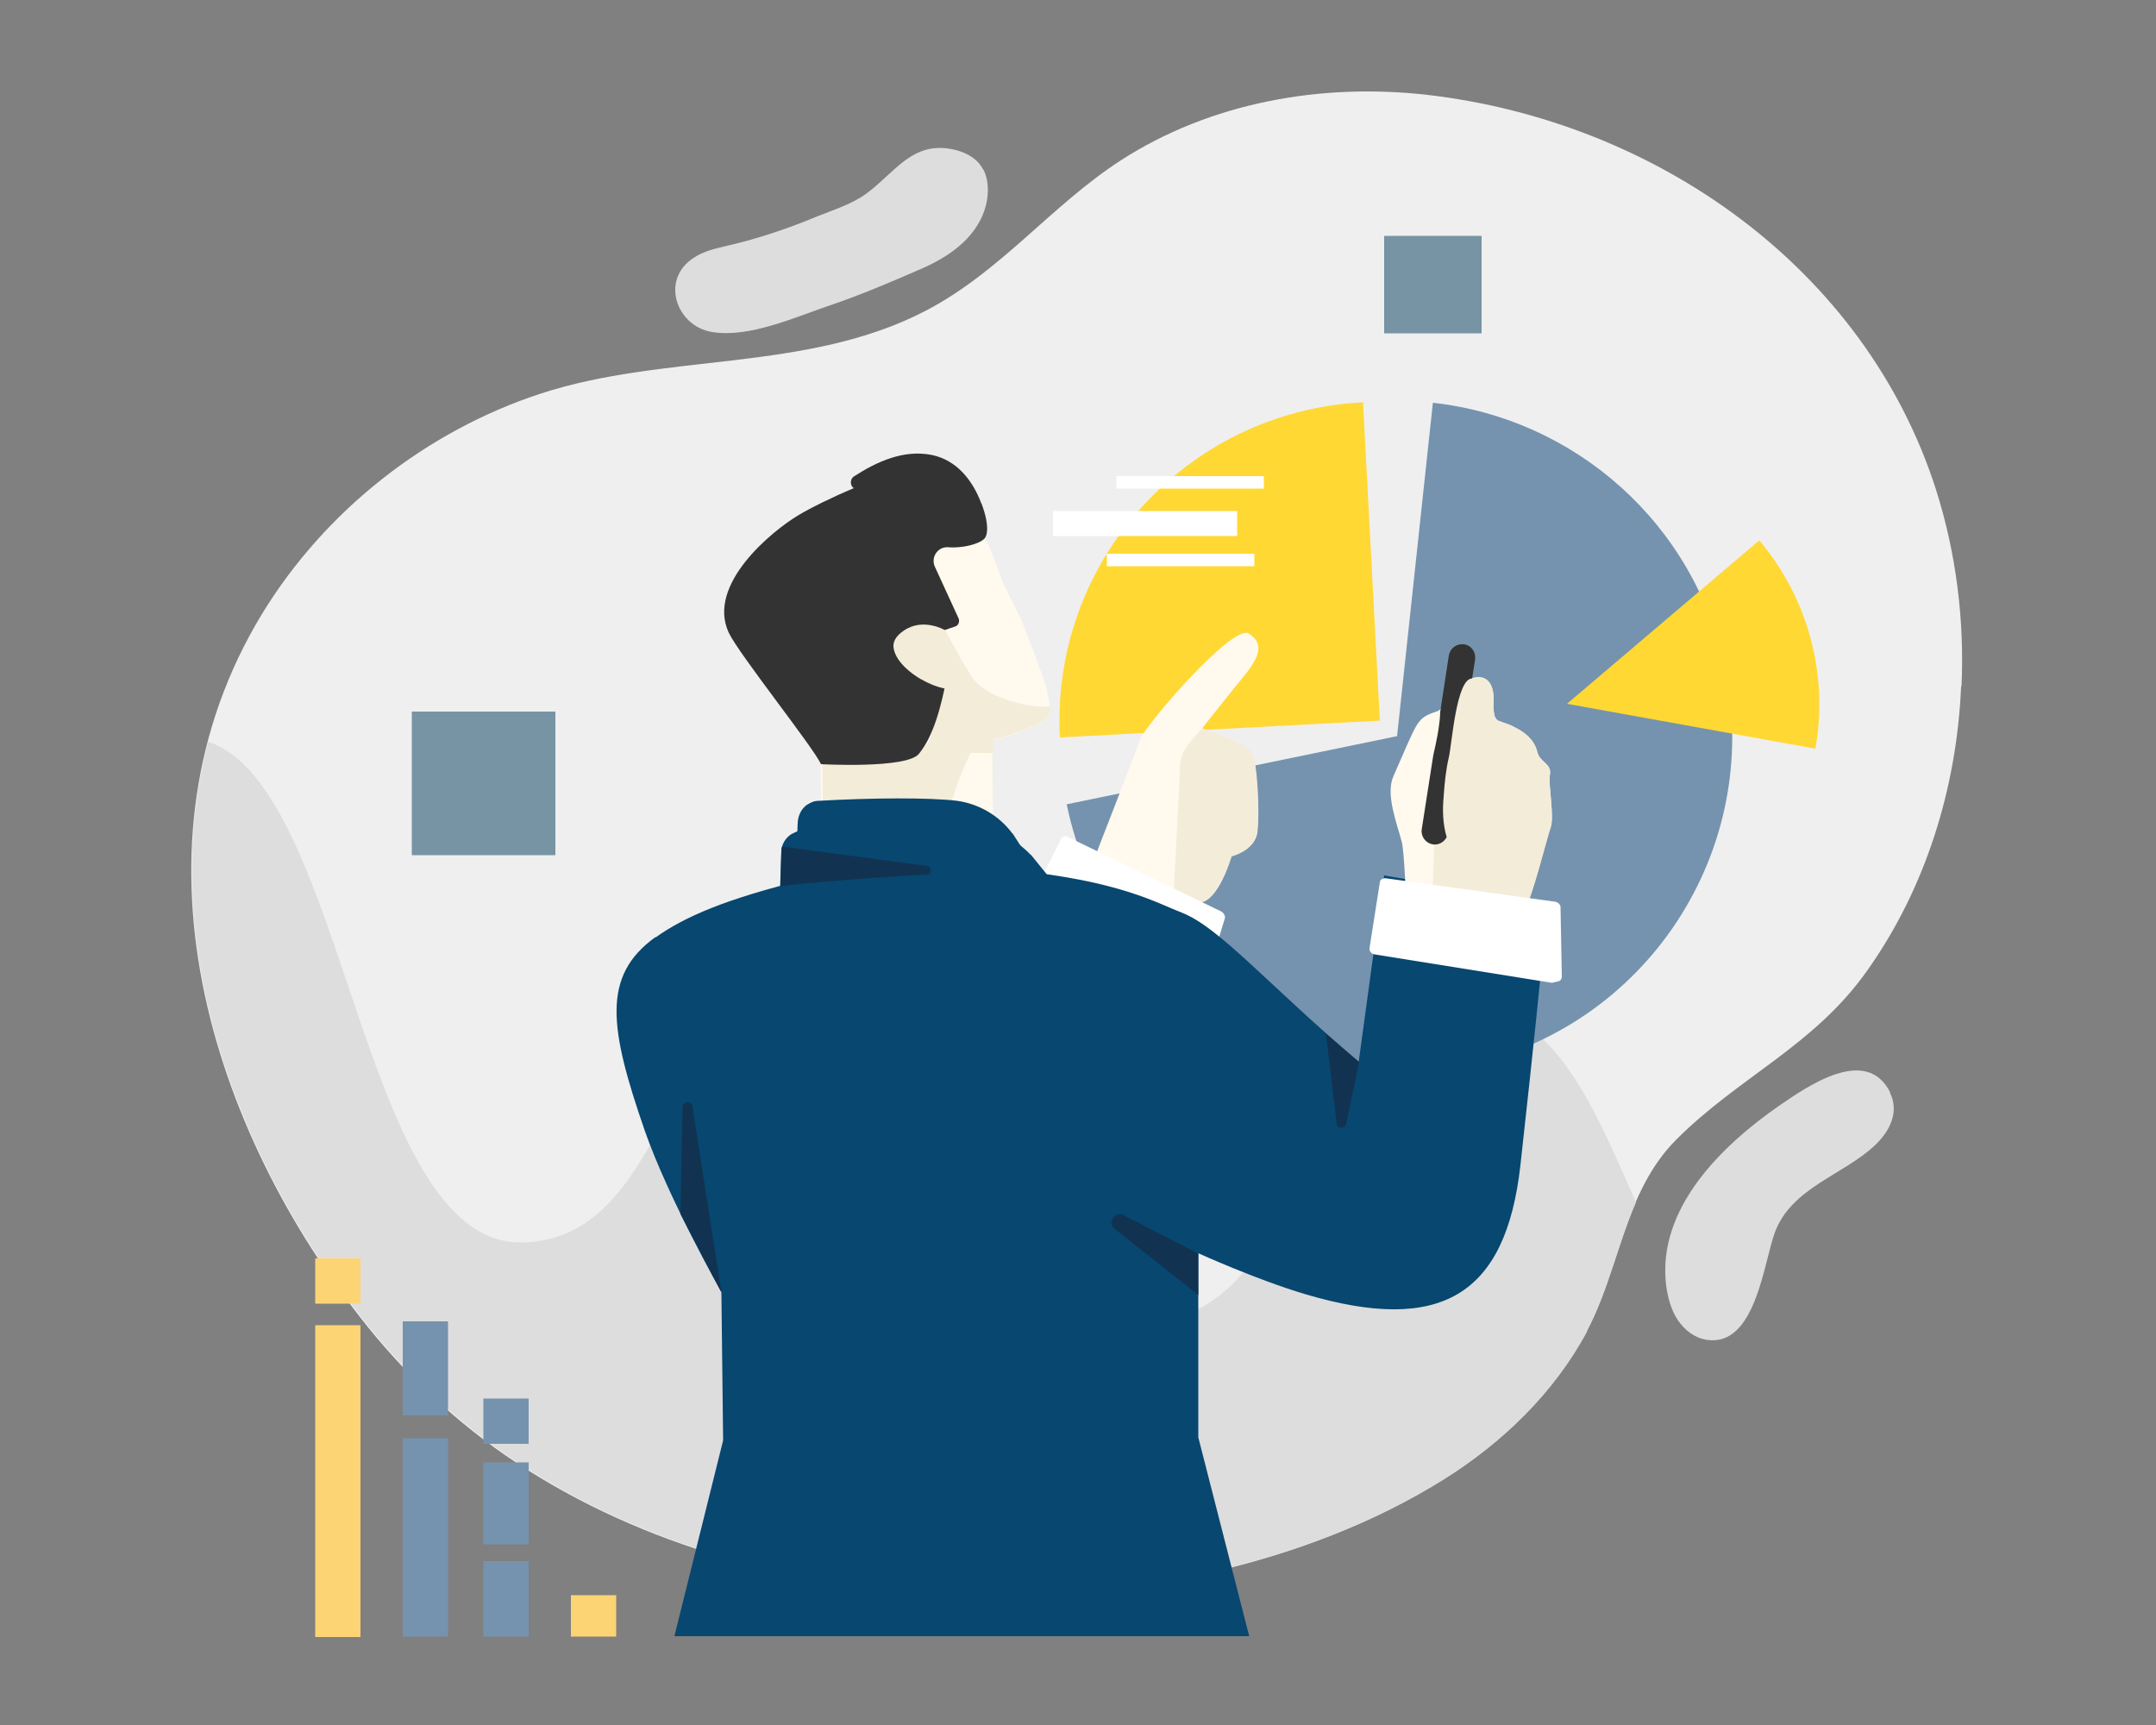
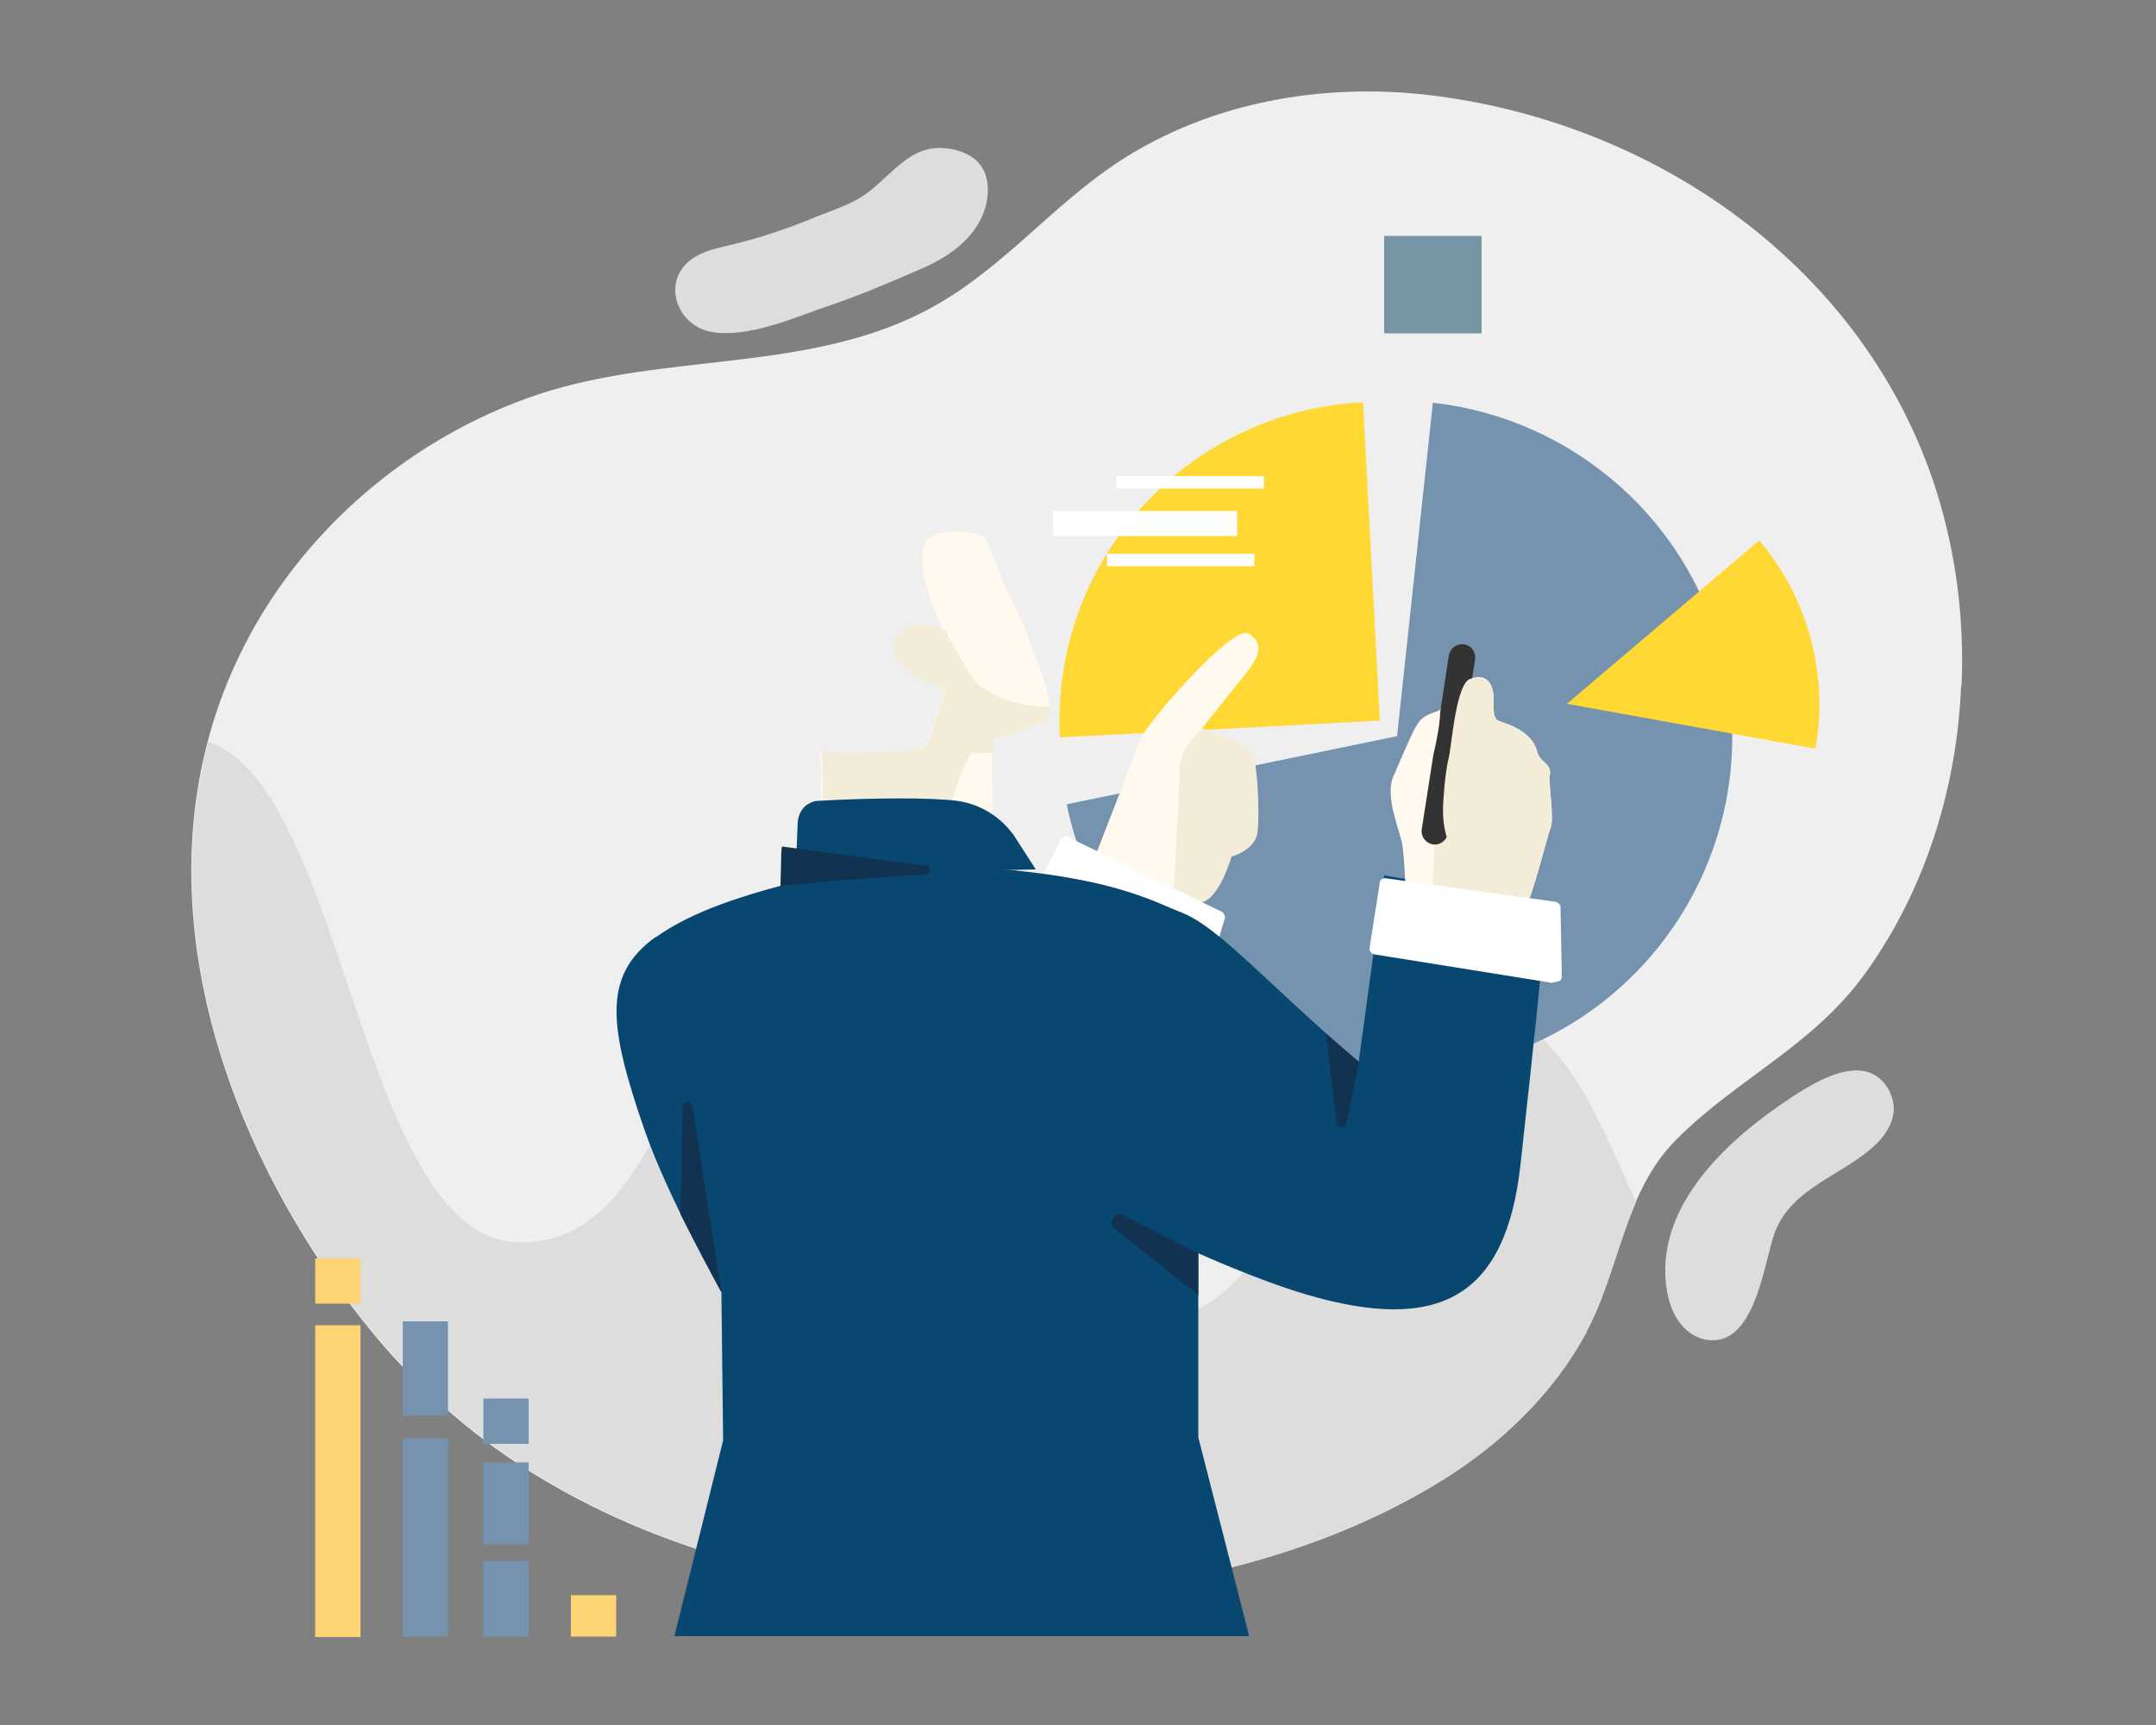
<svg xmlns="http://www.w3.org/2000/svg" id="_レイヤー_1" data-name="レイヤー_1" version="1.1" viewBox="0 0 500 400">
  <rect x="0" y="0" width="500" height="400" fill="#808080" stroke="none" />
  <defs>
    <style>
      .st0 {
        fill: #7794a5;
      }

      .st1 {
        fill: #f3ecd8;
      }

      .st2 {
        fill: #074770;
      }

      .st3 {
        fill: #efefef;
      }

      .st4 {
        fill: #fff9ee;
      }

      .st5 {
        fill: #ddd;
      }

      .st6 {
        fill: #fff;
      }

      .st7 {
        fill: #fdd474;
      }

      .st8 {
        fill: #7593ae;
      }

      .st9 {
        fill: #113351;
      }

      .st10 {
        fill: #333;
      }

      .st11 {
        fill: #ffd834;
      }
    </style>
  </defs>
  <path class="st3" d="M454.9,159.1c.7-15.5-1.3-31-5.9-45.5-16.5-51.6-65.2-85.5-118-91.6-24.5-2.8-50.2,1.7-71.1,15.2-16.2,10.5-27.8,25.8-45.3,34.9-27.6,14.3-60.3,9.7-89.3,19.2-26.5,8.7-49.9,27.1-64.5,51-32.7,53.7-12.5,119.3,24.5,165.4,10.5,13,23,24.3,37.1,33.2,30.3,19.1,65.1,27.4,100.6,29,37.4,1.6,79.7-6.8,111.7-26.8,13.6-8.5,25.6-20.1,33.2-34.3,7.8-14.6,8.7-32.4,20.9-44.6,14.5-14.5,31.9-21.7,44.2-39.1,13.5-19,20.8-42.3,21.8-65.9Z" />
  <path class="st5" d="M228,39.3c-.3-.6-.7-1.1-1.1-1.6-1.5-1.6-3.5-2.5-5.6-3-9.7-2.2-13.7,5.3-20.4,10.2-3.4,2.5-7.8,3.8-11.7,5.4-6.5,2.7-13.3,5-20.2,6.6-2.9.7-5.9,1.3-8.3,3-7.6,5.1-3.8,15.8,4.5,17.1,8.6,1.4,19.3-3.5,27.3-6.2,7.1-2.4,14.1-5.4,21-8.4,6.3-2.7,12.5-6.9,14.8-13.6,1-2.9,1.2-6.6-.2-9.4Z" />
  <path class="st5" d="M438.4,253.4c-5.5-11.1-19.1-1.6-25.8,3-13.4,9.3-28.4,23.9-26.2,41.7.4,2.8,1.1,5.6,2.7,8,1.6,2.4,4,4.2,6.8,4.6,11.2,1.6,13.1-17.8,15.7-24.9,3.9-10.5,16-13.3,23.4-20.4,3.3-3.2,5.5-7.6,3.3-12Z" />
  <path class="st5" d="M368,308.7c5-9.4,7.2-20.2,11.4-29.9-9.7-22-19-45-38.5-45-37.3,0-37.3,72.4-74.5,72.4s-37.3-84.4-74.5-84.4-33.9,66.3-71.2,66.3-40.2-105.3-72.4-116.1c-12.3,46.8,6.8,97.8,37.2,135.6,10.5,13,23,24.3,37.1,33.2,30.3,19.1,65.1,27.4,100.6,29,37.4,1.6,79.7-6.8,111.7-26.8,13.6-8.5,25.6-20.1,33.2-34.3Z" />
  <path class="st4" d="M215.2,172.1l4.6-14.6c.3-2.1-1-11.3-1-11.3,0,0-6.6-13.2-4.6-19.6,1.5-4.8,11.1-3.5,14.3-2.1,1,2.5,2.2,5.4,4.1,10.6,0,0,4,7.8,5,10.5,1.3,3.5,4.1,10.4,5,13.8,1,4,1.7,6.8-1.3,8.2-2.4,1.1-7,3.3-11.2,4l.2,21.8-39.8,1.6-.2-20.8c.1.3.2.5.2.5,3.9.2,23.5.7,24.5-2.5Z" />
  <path class="st1" d="M230.2,171.5c4.2-.8,8.8-2.9,11.2-4,1.7-.8,2.2-2,2.2-3.7-5.3.6-15.3-2.3-18.2-6.8-2.9-4.5-6.2-10.9-6.2-10.9h-.3c0,0,.1,0,.1,0,0,0,1.2,9.2,1,11.3l-4.6,14.6c-1,3.2-20.7,2.8-24.5,2.5,0,0,0-.2-.2-.5l.2,20.8,28.3-1.1c.1-.3.2-.6.2-.9.7-8.6,5.7-18.2,5.7-18.2h5.3s0-3.2,0-3.2Z" />
  <path class="st8" d="M400.1,155.2c-7-34-35.1-58.2-67.8-61.8l-8.3,77.3-76.6,15.8s0,0,0,.1c8.7,42.2,49.9,69.3,92.1,60.6,42.2-8.7,69.3-49.9,60.6-92.1Z" />
  <path class="st11" d="M320,167.1l-3.9-73.8c0,0-.2,0-.3,0-40.8,2.2-72.1,36.9-70,77.7l74.2-3.9Z" />
  <path class="st11" d="M421,173.6c3.1-17.1-1.7-34.9-13-48.3l-44.6,37.9,57.6,10.4Z" />
  <path class="st4" d="M291.5,193c.6-4.3,0-16.2-1.2-18.4-1.1-2.2-11.5-5.7-11.5-5.7,0,0,3.5-4.5,7.3-9.2,3.9-4.8,8.6-9.6,3.5-12.8-3.7-2.3-24,21.2-25.2,24.6-1.2,3.4-10.2,26.5-10.2,26.5l-8.2,15.9-.5,2.2,4.7,4.9,23.2,5.6,4.8-17.4c4.4-.2,7.4-10.7,7.4-10.7,0,0,5.4-1.3,6-5.6Z" />
  <path class="st1" d="M273.7,176.5c0,3-1.9,37.9-1.9,37.9l4.8.6,1.6-5.7c4.4-.2,7.4-10.7,7.4-10.7,0,0,5.4-1.3,6-5.6.6-4.3,0-16.2-1.2-18.4-1.1-2.2-11.5-5.7-11.5-5.7,0,0-5,4.6-5,7.6Z" />
  <path class="st6" d="M247.9,194.2l35.4,17.2c.5.3.8.9.8,1.4l-4.7,15.5c0,.6-.6.9-1.3.8-.1,0-1.2,0-1.3,0l-37.1-19.1c-.6-.4-.9-1.1-.6-1.6l7-13.9c.3-.6,1.2-.8,1.9-.3Z" />
  <path class="st2" d="M152,217.4c6.7-4.8,16.4-9,34.9-13.5,7.2-1.8,39.6-2.9,48.1-2.1,24.5,2.4,33.3,7.6,39,9.8,8.8,3.4,19.8,16.5,41.1,34.6l5.9-43.2s37.9,6.3,37.6,7c0,0,.5,1.6-6,60.2-3.4,30.3-18.5,39.2-49.9,29.9-11.4-3.4-24.8-9.5-24.8-9.5v42.7l11.8,46.1h-133.3s11.3-45.4,11.3-45.4l-.4-34.4s-12.3-21.7-17.8-37.5c-8.2-23.7-10-35.8,2.5-44.8Z" />
  <path class="st9" d="M277.9,300.3v-9.6l-17.1-8.8c-1.8-1.2-4,1.1-2.6,2.8l19.7,15.6Z" />
  <path class="st4" d="M351.1,168.5c-1.2-.6-2.4-.9-3.6-1.4-1.4-.6-1.1-3.5-1.1-4.9,0-4.4-2.2-5.9-5.1-4.9,0,0-3.9,1.5-4.2,2-3.1,5.9-3.3,5.4-4,5.7-4.7,1.6-4.2,2-10,15.1-1.8,4.2.9,10.9,2,15.2.6,2.4,1,14,1,14l27.6,1.1c1.6-2.2,5-16.1,5.9-18.6s-.5-9.5-.2-12.2c.4-2.8-2.4-2.7-3-5.5-.7-2.7-3-4.5-5.4-5.6Z" />
  <path class="st1" d="M359.5,179.7c.4-2.8-2.4-2.7-3-5.5-.7-2.7-3-4.5-5.4-5.6-1.2-.6-2.4-.9-3.6-1.4-1.4-.6-1.1-3.5-1.1-4.9,0-4.4-2.2-5.9-5.1-4.9,0,0-3.9,1.5-4.2,2-1.7,3.3-2.5,4.6-3.1,5.2l-.2.6-1.6,42.3,10.9,2.7,10.6.4c1.6-2.2,5-16.1,5.9-18.6s-.5-9.5-.2-12.2Z" />
  <path class="st10" d="M329.7,192.4l2.7-17.3c1.7-7.2,1.6-10,1.6-10l2-13.1c.3-1.7,1.8-2.8,3.5-2.6s2.8,1.8,2.6,3.5l-.7,4.4c-3.7.1-4.7,15.4-5.4,18.3-.7,3-1,6.1-1.2,9.1-.3,3.2-.2,6.4.7,9.4-.6,1.2-1.9,1.9-3.2,1.7-1.7-.3-2.8-1.8-2.6-3.5Z" />
  <path class="st6" d="M321.7,203.7l39,5.4c.6.1,1.1.6,1.2,1.1l.3,16.2c0,.6-.3,1.1-1,1.2-.1,0-1.2.3-1.3.3l-41.2-6.6c-.7-.2-1.2-.8-1.1-1.4l2.4-15.3c0-.7.9-1.1,1.7-.9Z" />
  <g>
    <path class="st2" d="M234.8,193.3c-3.1-4.2-7.8-6.9-12.8-7.6-6.5-.8-20-.7-32.2,0-1,0-1.8.4-2.6.9-.1,0-.2.1-.3.2-1.1.9-1.8,2.3-1.9,3.9l-.5,12.1,55.7-1.2-5.4-8.4Z" />
-     <path class="st2" d="M239.1,198.3c-3.7-4-9.1-6.4-15-6.9-7.6-.6-23.2,0-37.3,1-1.1,0-2.1.4-3,.9-.1,0-.3.2-.4.2-1.3.9-2.1,2.3-2.2,3.8l-.4,11.7,64.6-3-6.4-7.9Z" />
  </g>
  <path class="st9" d="M315.2,246.2l-3,14.4c-.3,1.2-2,1.2-2.2,0l-2.5-20.9,7.7,6.6Z" />
  <path class="st9" d="M167.3,299.7l-6.7-43.1c-.2-1.4-2.3-1.3-2.3.2l-.5,24.7,9.5,18.2Z" />
  <g>
    <rect class="st6" x="244.2" y="118.5" width="42.7" height="5.8" />
    <rect class="st6" x="258.9" y="110.4" width="34.2" height="2.9" />
    <rect class="st6" x="256.7" y="128.4" width="34.2" height="2.9" />
  </g>
-   <path class="st10" d="M227.6,116.8c-2-5.4-5.7-10.1-11.5-11.3-6.5-1.3-12.7,1.5-18.1,5-1,.7-.8,2.2,0,2.7-4.8,2-9.9,4.5-12.9,6.3-6,3.6-21.3,16-16.1,27.2,2.3,4.9,19.7,26.7,21.4,30.5,0,0,19.9,1.1,22.7-2.4,3.4-4.2,5.1-10.6,6.7-18.7.4-2-1-9.9-1-9.9l2.9-1c.6-.3.8-1,.7-1.6l-5.6-12.2c-1-2.2.7-4.7,3.1-4.5,4.1.3,8.4-1.2,8.7-2.5,0,0,1.2-1.9-1-7.7Z" />
  <path class="st1" d="M222.4,159.3l.7-3.9-4-9.3s-5.1-3-9.6.2c-1.3.9-2.4,2.1-2.3,3.7.3,3.2,4,6.4,7.7,8.2,3.9,1.9,6.3,1.7,7.5,1.6v-.2c.2,0,.3,0,.3,0l-.2-.3Z" />
  <path class="st9" d="M181.4,196.2c-.1.4-.2.8-.2,1.3l-.2,8c1-.2,16.4-1.8,33.9-2.7,1.2,0,1.3-1.8,0-2l-33.5-4.5Z" />
  <rect class="st7" x="73.1" y="291.8" width="10.5" height="10.5" />
  <rect class="st8" x="112.1" y="324.3" width="10.5" height="10.5" />
  <rect class="st8" x="112.1" y="362" width="10.5" height="17.5" />
  <rect class="st7" x="132.4" y="369.9" width="10.5" height="9.6" />
  <rect class="st8" x="112.1" y="339.1" width="10.5" height="19" />
  <rect class="st8" x="93.4" y="306.4" width="10.5" height="21.8" />
  <rect class="st8" x="93.4" y="333.5" width="10.5" height="46" />
  <polygon class="st7" points="83.6 307.3 83.6 339.3 83.6 347.5 83.6 379.6 73.1 379.6 73.1 347.5 73.1 339.3 73.1 307.3 83.6 307.3" />
-   <rect class="st0" x="95.5" y="165" width="33.3" height="33.3" rx=".1" ry=".1" />
  <rect class="st0" x="321" y="54.7" width="22.6" height="22.6" rx="0" ry="0" />
</svg>